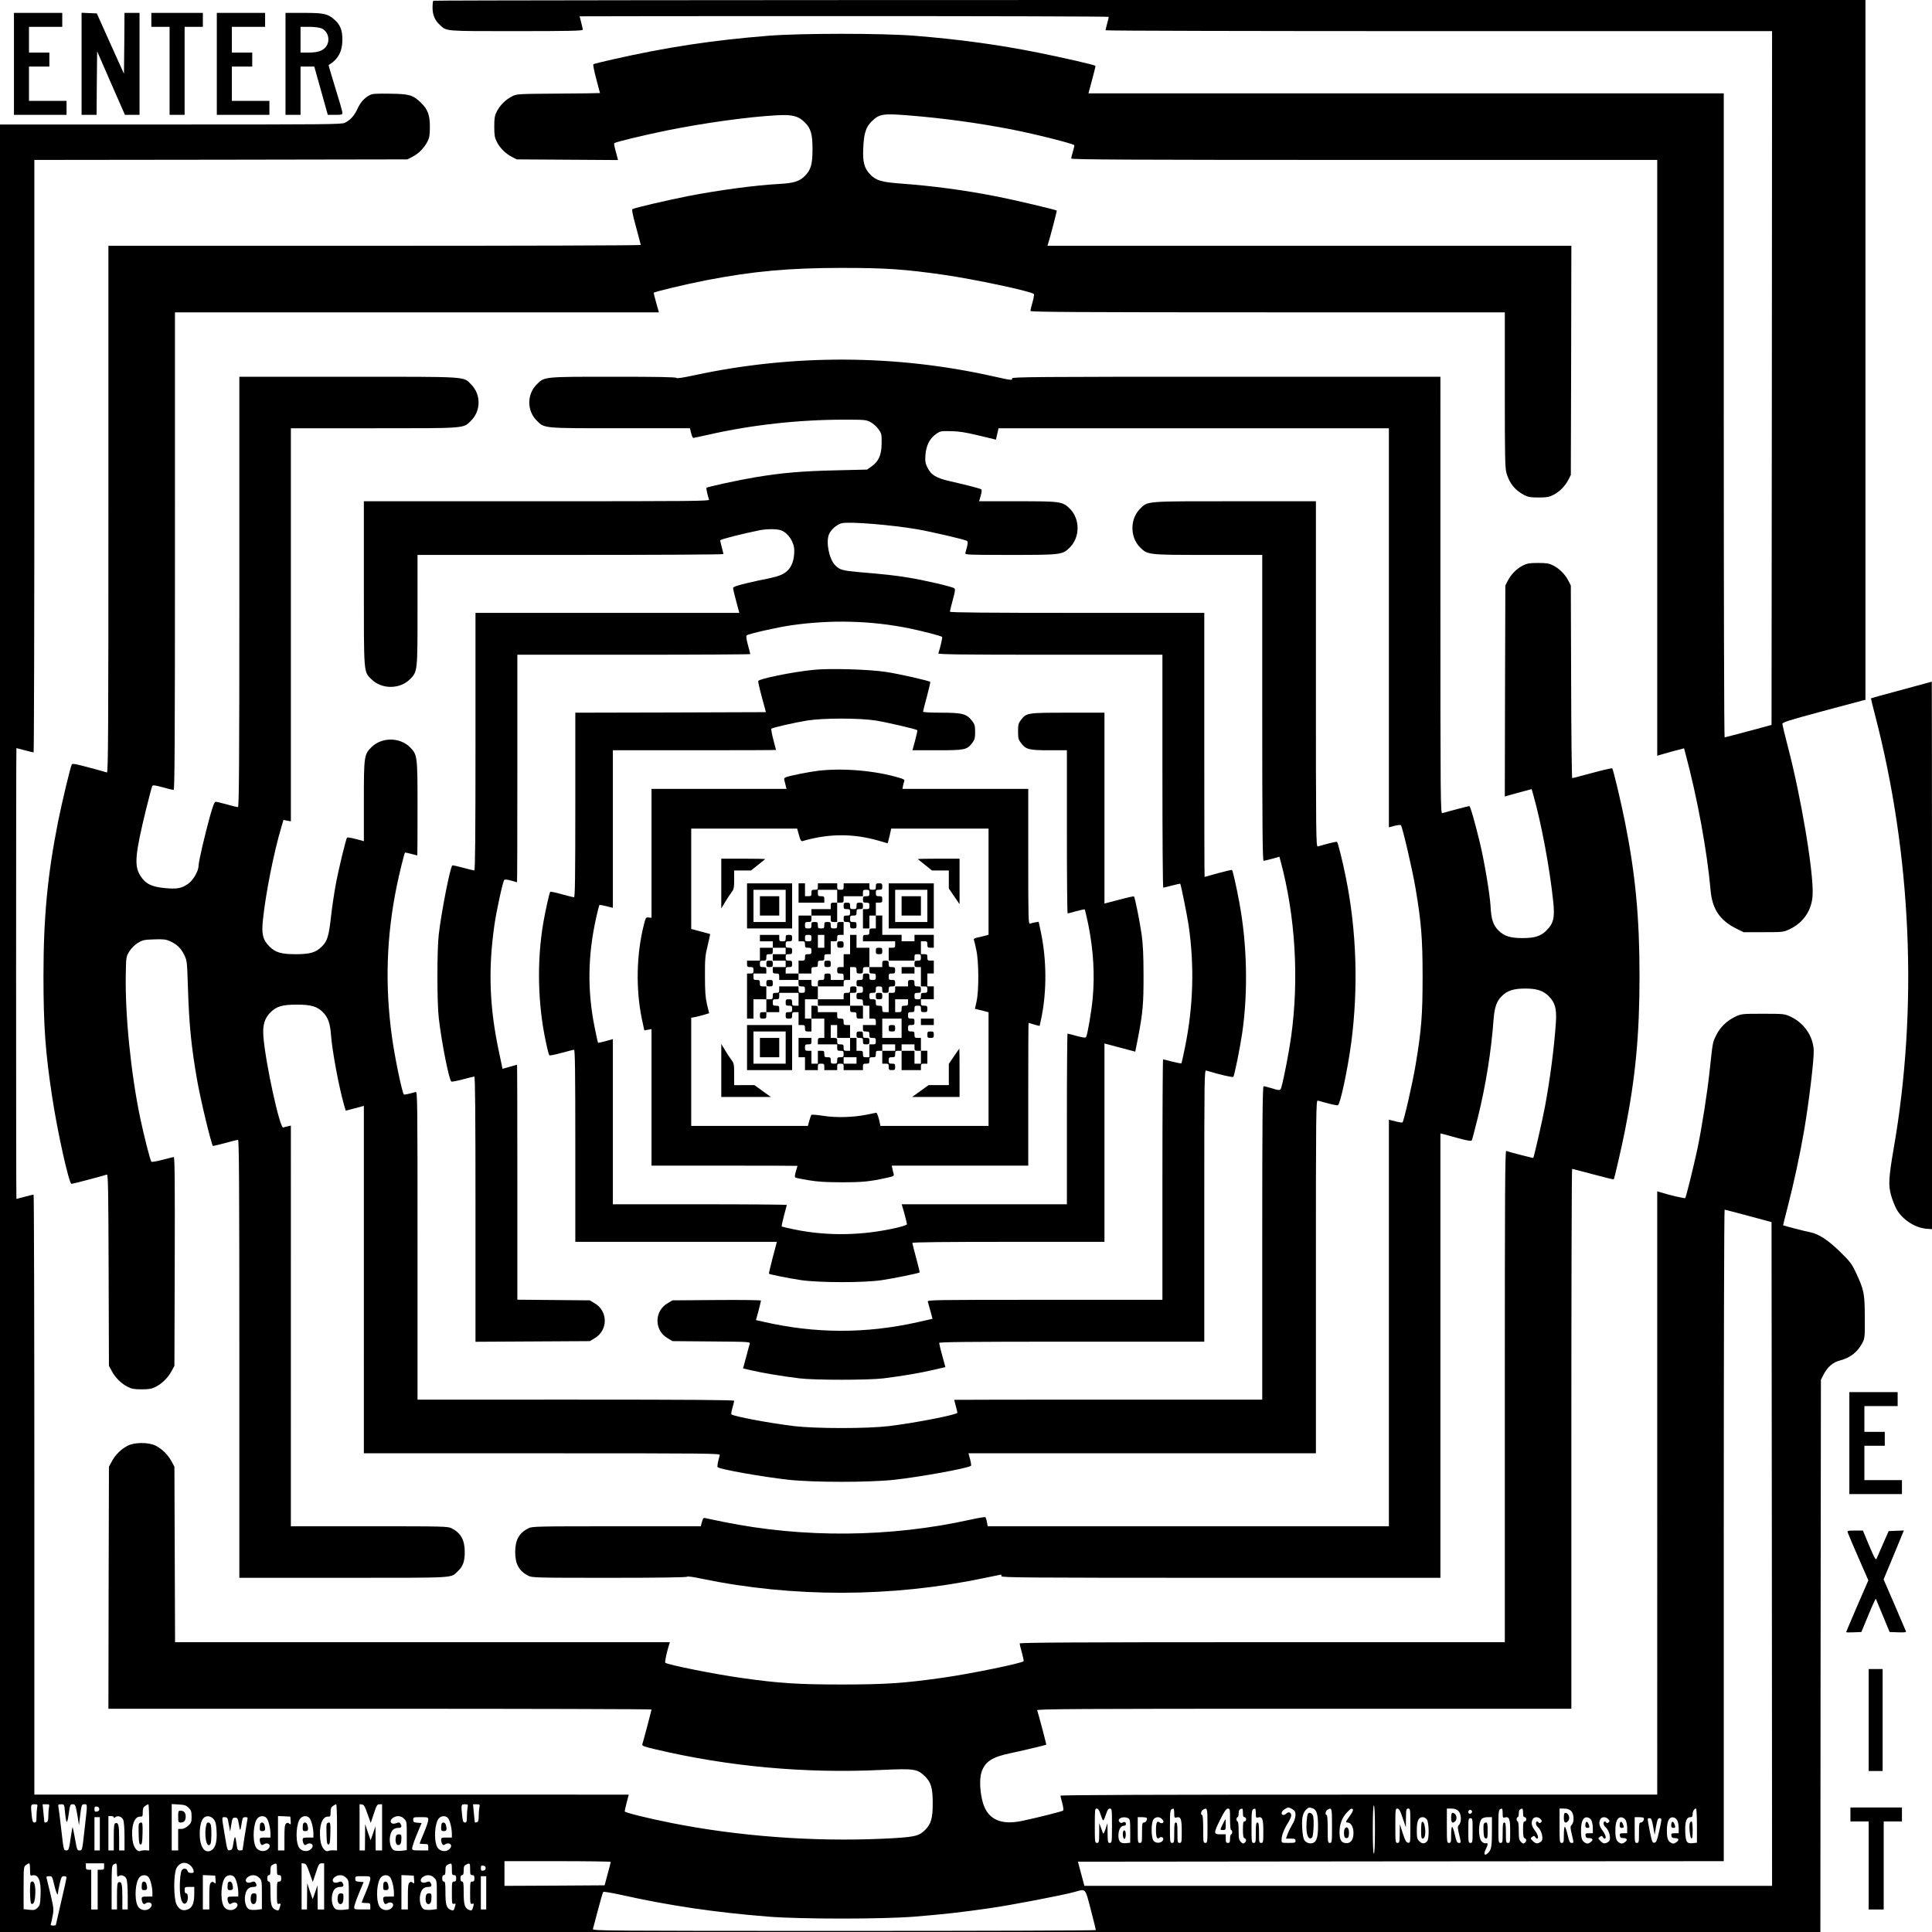
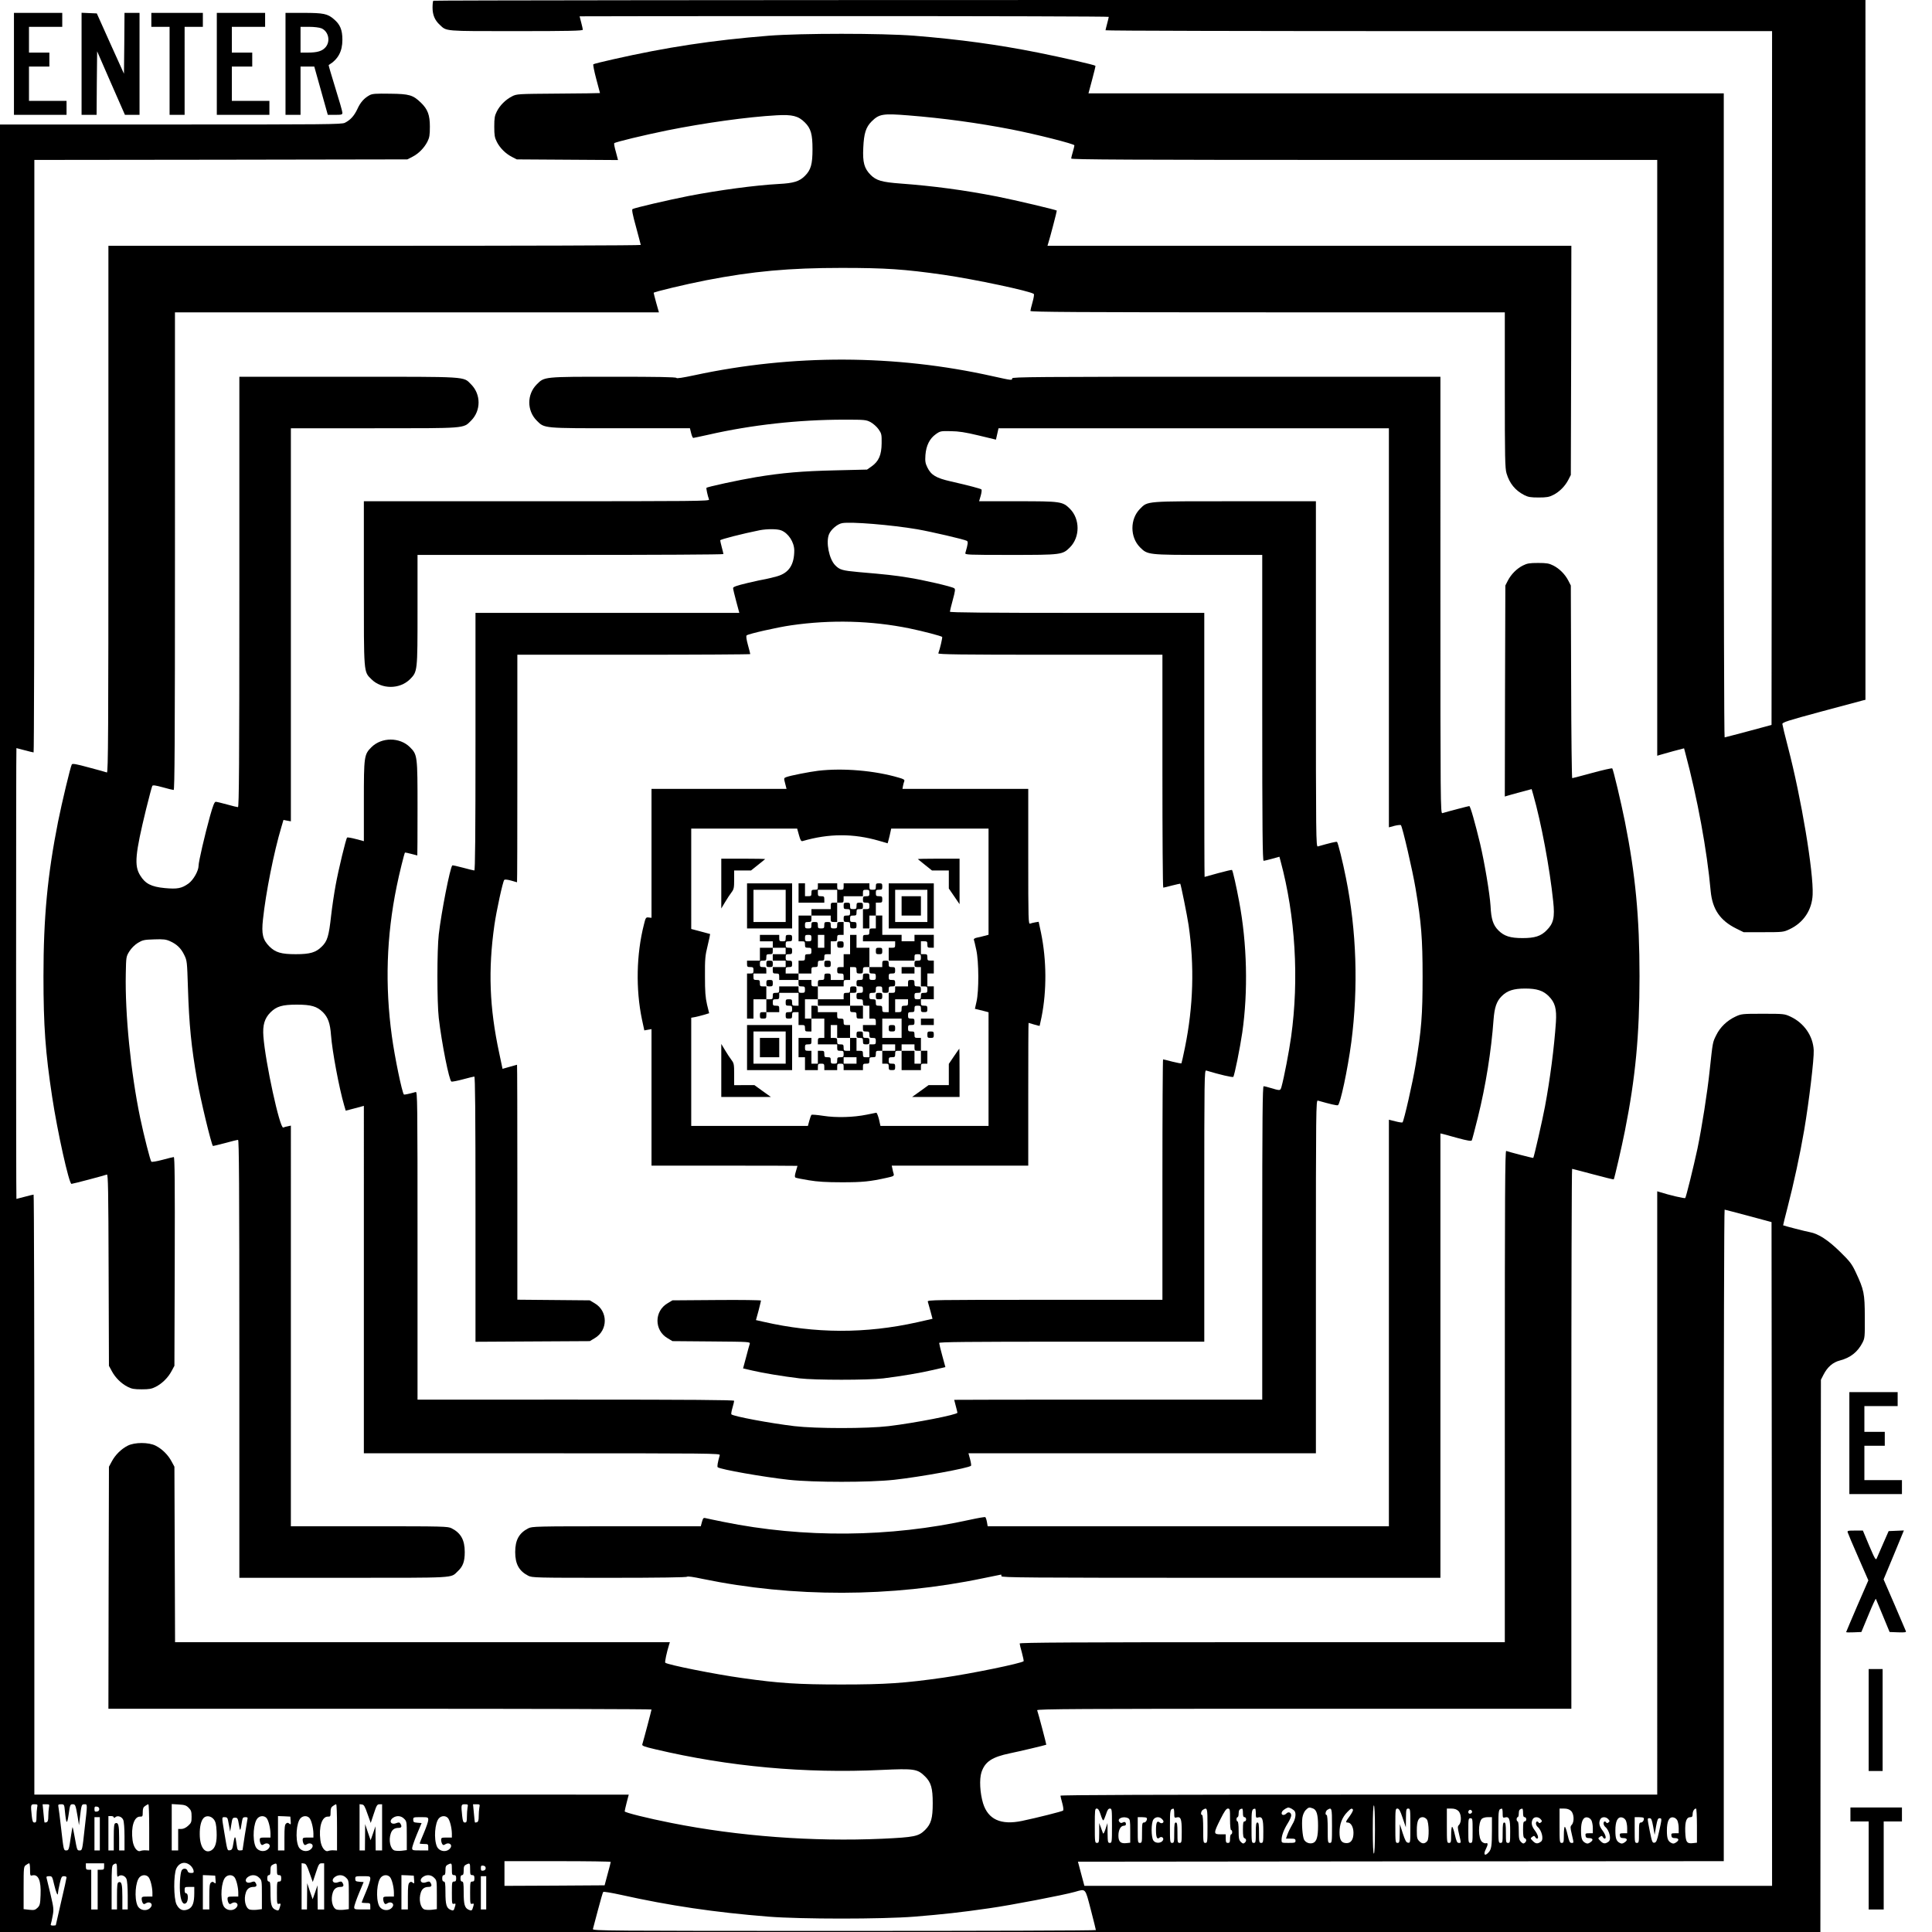
<svg xmlns="http://www.w3.org/2000/svg" version="1.0" width="2400" height="2400" viewBox="0 0 1800 1800">
  <path d="M403.7.7c-.4.3-.7 3.3-.7 6.5 0 6.6 2.1 11.7 6.7 15.9 6.6 6.2 3.4 5.9 71.3 5.9 48.9 0 62-.3 62-1.3 0-.6-.7-3.7-1.5-6.7s-1.5-5.6-1.5-5.8c0-.1 110.9-.2 246.5-.2s246.5.3 246.5.7c0 .5-.7 3.3-1.5 6.3s-1.5 5.8-1.5 6.2c0 .5 139.7.8 310.5.8H1651l-.2 323.2-.3 323.2-21.5 5.8c-11.8 3.1-21.8 5.8-22.2 5.8-.5 0-.8-135-.8-300V87h-591.9l3.4-12.7c1.9-7 3.3-12.9 3.1-13-.9-.9-31.6-7.9-53.6-12.3-37.1-7.4-72.9-12.3-115-15.7-30.3-2.4-105.7-2.4-136 0-52.3 4.2-95.1 10.7-144.5 21.9-9.9 2.2-18.3 4.3-18.7 4.7-.4.3.8 6.5 2.7 13.6 1.9 7.2 3.5 13.1 3.5 13.2 0 .1-17.4.4-38.7.5-38.4.3-38.8.3-43.3 2.6-6 3.1-11.2 8.3-14.1 14-2 4-2.4 6.1-2.4 14.2s.4 10.2 2.4 14.2c2.9 5.7 8.1 10.9 14.1 14l4.5 2.3 47.2.3 47.1.3-2-7.6c-1.2-4.1-1.9-7.8-1.5-8.1 1.1-1.1 27.2-7.4 49.2-11.9 34.9-7 74.9-12.6 102.3-14.1 14.4-.8 20 .6 26.1 6.7 5.6 5.6 7.1 10.9 7.1 24.9 0 14-1.5 19.3-7.1 24.9-5.1 5.1-10.5 6.8-24.4 7.5-21.9 1.2-55.5 5.7-84 11.2-19.2 3.8-50.2 11-52.2 12.2-.8.5.1 5.2 3.3 16.7 2.4 8.8 4.3 16.3 4.4 16.7 0 .5-111.6.8-248 .8H101v245.6c0 206.4-.2 245.5-1.4 245.1-.7-.3-8.2-2.4-16.6-4.6-12-3.3-15.5-3.9-16.1-2.9-1.2 1.9-9.3 35.8-12.8 53.3-9.8 49.4-13.6 88.9-13.6 144 0 46.5 1.8 71.2 8.1 112.5 4.9 32.4 15.7 81 18 81 1.2 0 30.4-7.7 33-8.7 1.1-.4 1.4 15 1.6 88.9l.3 89.3 2.7 5c3.2 6 8.7 11.5 14.8 14.6 3.7 1.9 6.1 2.3 13 2.3s9.3-.4 13-2.3c6.1-3.1 11.6-8.6 14.8-14.6l2.7-5 .3-97.3c.2-72.2 0-97.2-.9-97.2-.6 0-5.4 1.2-10.6 2.6-5.3 1.4-9.9 2.2-10.3 1.7-1-1-6.9-24.2-10.4-40.8-8.8-42.4-14.2-96.8-13.4-134.6.3-15.3.3-15.6 3.3-20.5 1.9-3 4.9-6 7.9-7.9 4.5-2.7 5.8-3 15.2-3.3 8.4-.3 11 0 14.6 1.6 6.4 2.8 10.4 6.6 13.4 12.8 2.7 5.5 2.7 6.2 3.5 30.7 1.1 34.5 3.1 54.8 8.5 85.7 3.1 18 13.2 59.9 14.8 61.7.1.1 5.1-1.1 11.2-2.7 6-1.7 11.5-3 12.2-3 .9 0 1.2 41.5 1.2 204v204h97c106.5 0 99.6.4 106.3-5.9 5-4.6 6.7-9.1 6.7-18.1 0-11.2-3.6-17.7-12.2-22.1-3.6-1.8-6.9-1.9-76.8-1.9h-73V1048.7l-2.7.6c-1.6.3-3.5.8-4.4 1.2-3.2 1.2-16.7-60.8-18.5-84.9-.8-10.5 1-16.8 6.7-22.5 5.6-5.5 10.9-7.1 24.4-7.1 13.5 0 18.8 1.6 24.4 7.1 4.7 4.8 6.7 10.3 7.5 21.4 1.1 14.8 7.5 49 12.2 65.2l1.5 5.1 8.4-2.2 8.5-2.3V1354h166.1c157.7 0 166 .1 165.5 1.7-2 7-2.6 10.7-1.9 11.3 2.4 2 41.9 9 66.3 11.7 23.2 2.5 74.8 2.5 98 0 24.6-2.7 69.5-10.9 71.7-13.1.3-.3-.1-3.1-.9-6.1l-1.5-5.5H1226v-164.6c0-156.2.1-164.5 1.8-164 11.6 3.3 17.6 4.7 18.7 4.3 2.2-.9 9.1-33.2 12.5-58.8 6.6-51 4.9-103.7-5-152.9-3-15.2-7.4-32.7-8.3-33.6-.4-.5-6.8 1-17.9 4.2-1.7.5-1.8-7.6-1.8-160.5V467h-75.3c-84.4 0-81.2-.3-88.6 7.1-9.4 9.5-9.4 26.3 0 35.8 7.2 7.1 7 7.1 63.6 7.1h50.3v142.5c0 113.5.3 142.5 1.3 142.5.6 0 4.2-.9 7.9-1.9l6.8-1.9 1.1 4.1c13.8 51.2 17.3 109.9 9.8 163.7-1.9 13.7-6.6 38-8.9 46.3-1.2 4.1-.9 4.1-11 1.1-2.5-.8-5.1-1.4-5.7-1.4-1 0-1.3 29.9-1.3 146v146h-143.5c-78.9 0-143.5.1-143.5.2 0 .2.7 2.8 1.5 5.8s1.5 5.8 1.5 6.2c0 1.8-39.1 9.5-64 12.5-20.3 2.4-67.7 2.4-88 0-22.5-2.7-56.8-9.1-58.6-11-.3-.3.1-3 1-6s1.6-6 1.6-6.6c0-.8-41.2-1.1-147.5-1.1H389v-143.6c0-136.2-.1-143.5-1.7-143-6.1 1.7-10.6 2.7-11 2.3-1.7-1.7-8.6-35-11.2-54.2-6.5-47.3-5.1-93 4.5-139.8 2.2-11.1 7.1-30.7 7.7-31.4.2-.1 2.7.4 5.7 1.2 3 .8 5.6 1.5 5.8 1.5.1 0 .2-19.7.2-43.8 0-49.4-.1-50-7.1-57.1-9.5-9.4-26.3-9.4-35.8 0-6.9 6.9-7.1 8.4-7.1 50.4v37.2l-7.5-2c-4.1-1.1-7.8-1.7-8.1-1.4-1.1 1.1-8.1 30-10.7 44.4-1.4 7.6-3.3 20.3-4.2 28.3-2.1 19.1-3.5 23.8-8.6 28.8-5.6 5.6-10.9 7.2-24.4 7.2-13.5 0-18.8-1.6-24.4-7.1-6.3-6.3-7.6-11.7-6.1-25.3 2.6-24.7 10.2-62.9 17.1-85.9l2-6.8 3.5.7 3.4.6V399h77.3c86.6 0 83.2.3 90.6-7.1 9.3-9.3 9.3-24.5 0-33.8-7.5-7.5-1.3-7.1-114.6-7.1H223v200.5c0 160.3-.3 200.5-1.3 200.5-.6 0-5.3-1.1-10.2-2.5-5-1.4-9.7-2.5-10.5-2.5-1.2 0-2.6 3.6-5.3 13.2-4.9 17.7-10.7 42.6-10.7 46.4 0 4.7-4.8 13.2-9.3 16.5-6.4 4.6-10.4 5.4-22.2 4.3-12.6-1.2-18.2-4.1-22.9-11.8-5.7-9.1-4.7-19.8 5.5-61.7 2.8-11.3 5.4-21.1 5.8-21.7.5-.9 3.1-.5 9.7 1.3 4.9 1.4 9.5 2.5 10.2 2.5.9 0 1.2-45.2 1.2-222.5V291h450.9l-2.5-8.8c-1.3-4.8-2.4-9-2.4-9.4 0-.8 29.5-7.9 49-11.7 43.4-8.4 77.3-11.5 126-11.5 41.3 0 58.6 1.2 95.1 6.4 28.9 4.2 81.3 15.3 84.1 17.9.4.4-.1 3.8-1.2 7.6-1.1 3.9-2 7.6-2 8.2 0 1 44.6 1.3 221 1.3h221v72.3c0 63.1.2 73 1.6 77.7 2.8 9.4 8 15.8 16.4 20.2 3.7 1.9 6 2.3 13.5 2.3s9.8-.4 13.7-2.4c5.7-2.9 10.9-8.1 14-14.1l2.3-4.5.3-106.8.2-106.7H975.9l.7-2.3c1.7-5.2 8.2-30.2 8-30.5-.9-.8-38.5-9.7-55.6-13.1-30.8-6-59-9.8-90-12.1-17.4-1.3-22.6-2.8-27.9-8.1-5.9-6-7.5-11.6-6.8-25.3.6-13.3 2.4-19.1 7.8-24.5 7-6.9 10.4-7.5 34.1-5.6 32.7 2.6 64.8 7 96.3 13.1 23 4.5 58.5 13.5 58.5 14.8 0 .7-.7 3.5-1.5 6.2s-1.5 5.5-1.5 6.1c0 1 55.3 1.3 273 1.3h273v555.1l2.3-.7c1.2-.4 6.8-1.9 12.4-3.5l10.3-2.7 1.1 4.1c11.3 42.1 20.3 91 23.7 128.9 1.6 17 8.8 27.5 24 35l6.7 3.3h18.5c17.9 0 18.7-.1 24.2-2.7 13.1-6.1 21-18 21.6-32.3.9-21.1-10.6-90.1-23-137.5-2.8-10.7-5.1-20.3-5.2-21.4-.1-1.6 4.5-3.1 36.4-11.7 20.1-5.4 37.5-10.1 38.8-10.4l2.2-.5V0h-666.8C704.4 0 404 .3 403.7.7zM13 59.5V107h49V94H27V62h19V49H27V25h31V12H13v47.5zM76 59.5V107h14l.2-29.6.3-29.6 12.9 29.6 13 29.6H130V12h-14l-.2 28.3-.3 28.4-12.7-28.1-12.6-28.1-7.1-.3-7.1-.3v47.6zM141 18.5V25h17v82h14V25h17V12h-48v6.5zM202 59.5V107h49V94h-35V62h19V49h-19V25h31V12h-45v47.5z" />
  <path d="M266 59.5V107h14V62h12.8l6.3 22.5 6.3 22.5h6.8c6.2 0 6.8-.2 6.8-2 0-1.2-3-11.6-6.6-23.1-3.6-11.6-6.4-21.2-6.2-21.3C315 55.3 319 47.9 319 37.1c0-9.3-2.1-14.3-7.9-19.2-5.9-5.1-9.6-5.9-28.5-5.9H266v47.5zm33.5-33.1c6.5 2.8 8.6 11.9 3.9 17.5-3.1 3.7-7.7 5.1-16.6 5.1H280V25h8c4.7 0 9.5.6 11.5 1.4z" />
  <path d="M344.5 88.6c-5.2 2.8-8.7 6.7-11.5 12.9-3 6.4-6.5 10.3-11.7 12.9-2.9 1.5-17.9 1.6-162.3 1.6H0v1684h1696l.2-257.3.3-257.2 2.4-4.7c3.7-7.2 8.7-11.6 15.4-13.3 9.6-2.5 16.4-7.8 20.9-16.5 2.2-4.3 2.3-5.4 2.2-24.1-.1-22-.7-25.1-8.6-41.9-3.5-7.4-5.3-9.8-14.4-18.7-11.3-11.1-20.2-16.8-28.1-18.3-3.7-.6-24-5.9-25-6.4-.1-.1 1.8-7.7 4.2-17 5.6-21.5 11.6-49.3 15.4-71.6 4.5-26.4 9.3-66.5 8.9-74.5-.6-13.3-9-25.4-21.6-31.3-5.6-2.6-6.1-2.7-25.7-2.7s-20.1.1-25.7 2.7c-7.7 3.6-14.2 9.8-17.8 17.2-3.4 6.9-3.2 5.8-6.1 32.6-2.2 21.1-7.3 53.2-11.4 73.1-3.6 16.8-10.6 45.2-11.4 46.1-.5.6-14.8-2.7-23.8-5.6l-2.3-.7V1672h-278c-187.4 0-278 .3-278 1 0 .6.8 3.7 1.7 7 1 3.7 1.3 6.4.7 6.9-.9.8-23.9 6.6-38.2 9.6-19.7 4.1-31.6-1.3-36.3-16.4-2.9-9.6-3.6-22.4-1.5-28.9 3.3-9.9 9.8-14.2 26.6-17.7 8.4-1.7 33.3-7.6 33.8-8 .2-.2-7.5-29.5-8.5-32.1-.4-1.2 39.3-1.4 248.6-1.4H1464v-251.5c0-138.3.3-251.5.7-251.5.3 0 9.1 2.3 19.6 5.1 10.4 2.8 19 4.9 19.2 4.7.6-.7 7.6-31 10.4-45.3 9.8-49.2 13.6-88.9 13.6-144 0-55.1-3.8-94.7-13.6-144-3.6-18-10.9-48.8-11.8-49.6-.3-.4-8.7 1.5-18.6 4.2-9.9 2.7-18.3 4.9-18.7 4.9-.4 0-.9-40.4-1-89.8l-.3-89.7-2.3-4.5c-3.1-6-8.3-11.2-14-14.1-4-2-6.1-2.4-14.2-2.4s-10.2.4-14.2 2.4c-5.7 2.9-10.9 8.1-14 14.1l-2.3 4.5-.3 98.3-.2 98.3 2-.6c1.1-.4 6.8-1.9 12.5-3.5l10.5-2.8 1.5 5.2c7.4 25.9 15.4 68.5 18.6 99.5 1.6 14.9.3 20.5-6.2 26.9-5.3 5.4-11 7.2-22.4 7.2-11.3 0-17.1-1.8-22.4-7.1-5-5-6.8-10.5-7.4-22.9-.7-11.2-5.5-40-9.7-57.9-4.7-19.5-9.1-35.1-10.1-35.1-.7 0-20.2 5.1-25.1 6.6-1.7.5-1.8-9.6-1.8-203V351h-199.5c-176.7 0-199.5.2-199.5 1.5 0 2-.1 2-18.2-2-90.7-20.3-186.2-20.6-277.8-.9-10.8 2.3-16.6 3.2-16.8 2.5-.3-.8-17.8-1.1-58.6-1.1-65.4 0-64.3-.1-71.5 7.1-9.3 9.3-9.3 24.5 0 33.8 7.3 7.3 5.4 7.1 78 7.1h64.7l1.1 4.5c.6 2.5 1.5 4.5 2 4.5s6.9-1.4 14.2-3c39.9-9.1 83.7-14 126.5-14 19.1 0 20.3.1 24.5 2.3 2.4 1.3 5.8 4.3 7.4 6.6 2.8 4 3 4.9 2.9 13.1-.1 10.9-2.7 16.8-9.3 21.5l-4.3 3-29.1.7c-31.3.7-50 2.3-74.7 6.4-15 2.5-44.8 8.9-45.8 9.9-.4.4 1.1 7.5 2.4 10.9.6 1.5-12 1.6-160.5 1.6H339v76.3c0 85.5-.3 82.2 7.1 89.6 9.5 9.4 26.3 9.4 35.8 0 7.1-7.2 7.1-6.9 7.1-64.6V517h142.5c78.4 0 142.5-.3 142.5-.8 0-.4-.7-3.2-1.5-6.2s-1.5-6-1.5-6.6c0-.9 20.9-6.2 36.8-9.4 6.8-1.3 16.3-1.3 19.9.1 6.7 2.5 12.2 10.9 12.3 18.6 0 13.4-4.9 21-15.9 24.2-3.6 1-8.4 2.2-10.6 2.6-2.2.3-10 2-17.2 3.7-10.1 2.4-13.3 3.6-13.3 4.7 0 .9 1.3 6.4 2.9 12.3l2.9 10.8H443v120c0 87.6-.3 120-1.1 120-.6 0-5.4-1.2-10.6-2.6-5.2-1.4-9.7-2.4-9.9-2.1-2.1 2.1-10.2 43.5-12.6 64.2-1.7 14.4-1.7 63.6 0 78 2.7 23.4 9.7 58.4 11.8 59.2.7.2 5.5-.7 10.7-2.1 5.2-1.4 10-2.6 10.6-2.6.8 0 1.1 33.4 1.1 123.5v123.6l53.3-.3 53.2-.3 4.5-2.7c12.6-7.3 12.6-25.3 0-32.6l-4.5-2.7-33.7-.3-33.8-.3v-109.4c0-60.2-.1-109.5-.3-109.5-.1 0-3.2.9-6.8 1.9l-6.7 1.9-3.1-14.7c-9.1-42.3-10.4-77.4-4.5-119.1 1.9-13.4 7.9-40.9 9.2-42.2.6-.6 3.1-.3 6.3.6 2.9.9 5.4 1.6 5.6 1.6.2 0 .3-47.7.3-106V610h108.5c59.7 0 108.5-.3 108.5-.6 0-.4-1-4.2-2.2-8.6-1.4-5.1-1.8-8.2-1.2-8.8 1.4-1.4 28.7-7.6 41.4-9.4 37.2-5.4 74.9-4.4 110.5 2.9 12.6 2.6 29.3 7 30.3 7.9.4.5-2 11.1-3.6 15.3-.3 1 20.9 1.3 104.2 1.3H1083v108.5c0 59.7.3 108.5.8 108.5.4 0 4.1-.9 8.2-2 4.1-1 7.5-1.8 7.6-1.7.6.7 6.5 29.9 7.8 38.7 5.5 38 4.4 75.6-3.4 113.9-1.6 7.9-3.1 14.6-3.3 14.8-.3.2-4.1-.5-8.5-1.6-4.4-1.2-8.3-2.1-8.6-2.1-.3 0-.6 50.4-.6 112v112H973.4c-103.9 0-109.5.1-109 1.7.3 1 1.4 5 2.5 8.9l1.9 7.1-14.1 3.2c-48.4 10.8-95.3 10.6-143.3-.4l-7.1-1.6 2.4-8.7c1.2-4.8 2.3-9.1 2.3-9.5 0-.4-18.6-.7-41.2-.5l-41.3.3-4.5 2.7c-12.6 7.3-12.6 25.3 0 32.6l4.5 2.7 36.3.3c35.7.3 36.3.3 35.7 2.3-.4 1.1-1.9 6.6-3.4 12.4l-2.8 10.4 8.6 2c9.7 2.3 28.4 5.4 44.1 7.3 13.9 1.7 64.1 1.7 78 0 16.9-2.1 34.7-5.1 46.6-7.9l11.2-2.6-2.9-10.6c-1.6-5.8-2.9-11.2-2.9-11.9 0-.9 25.4-1.2 123.5-1.2H1122v-126.6c0-120 .1-126.5 1.8-126 12.5 3.8 24.6 6.6 25.2 5.9 1.1-1 6.4-27.5 8.4-41.3 5.5-38.3 4.5-82.8-2.9-122-2.6-14-5.9-28.8-6.7-29.5-.2-.2-6 1.1-12.9 3-6.8 1.9-12.5 3.5-12.6 3.5-.2 0-.3-55.4-.3-123V571h-118.5c-83.2 0-118.5-.3-118.5-1.1 0-.6 1.2-5.5 2.7-11 2.3-8.5 2.5-10.2 1.2-10.9-2.4-1.6-29.7-7.9-42.9-9.9-12.2-2-20.2-2.9-46-5.1-15.3-1.4-17.7-2.1-21.9-6.4-5.7-5.8-8.8-21.6-5.7-28.9 1.8-4.4 7.8-9.5 12.2-10.3 8-1.5 45.8 1.6 69.9 5.7 13.2 2.3 44.2 9.5 46.3 10.8 1.3.8 1.1 2.7-1.4 11.3-.5 1.7 2 1.8 41.9 1.8 47.7 0 48.6-.1 55.6-7.1 9.4-9.5 9.4-26.3 0-35.8-6.9-6.9-8.6-7.1-49-7.1h-35.7l1.5-5.1c.8-2.8 1.1-5.4.7-5.9-1-.8-11.5-3.6-28.6-7.5-13.7-3.1-18.3-5.9-21.8-13-1.9-3.9-2.2-5.8-1.8-11.6.7-8.8 3.9-15.3 9.7-19.4 4.1-2.9 4.7-3 13.9-2.8 7.5.1 13.4 1 25.9 4l16.2 3.9 1.2-5.3 1.2-5.3H1294v371.8l5.2-1.4c2.9-.7 5.6-1 6-.6 1.4 1.5 10.9 42.3 13.7 59.2 5.3 31.6 6.5 46.4 6.5 82 0 35.7-1.1 49.6-6.4 81.5-2.8 17-11 52.8-12.3 54.2-.4.3-3.3-.1-6.7-1l-6-1.5V1422H920.2l-.7-4c-.4-2.2-1.1-4.2-1.5-4.5-.5-.3-6.9.8-14.2 2.4-74.4 16.5-155.3 17.2-229.8 2-8-1.6-15.5-3.2-16.7-3.5-1.9-.5-2.3 0-3.3 3.5l-1.1 4.1h-78.5c-75.3 0-78.6.1-82.2 1.9-8.6 4.4-12.2 10.9-12.2 22.1 0 11.2 3.6 17.7 12.2 22.1 3.6 1.8 6.8 1.9 75.7 1.9 46 0 72.1-.4 72.3-1 .2-.6 6 .2 14.3 2 84.2 17.4 175.9 17.3 261.5-.6 9-1.9 16.6-3.4 16.7-3.4.2 0 .3.7.3 1.5 0 1.3 23.4 1.5 204.5 1.5H1342v-414l2.3.5c1.2.4 7.6 2.1 14.2 3.9 8.5 2.3 12.2 2.9 12.7 2.1.4-.6 2.9-10.3 5.7-21.5 7.3-29.4 12.5-61.9 14.6-91 .9-11.5 2.8-17.1 7.6-21.9 5.2-5.2 11.1-7.1 21.9-7.1 10.8 0 16.7 1.9 21.9 7.1 5.9 5.9 7.5 11.7 6.7 24.3-1.6 23.4-5.4 53-10.2 78.6-2.2 11.9-10.2 47-10.9 47.8-.2.3-22.5-5.5-25.2-6.5-1.1-.4-1.3 41.7-1.3 228.6V1530h-226c-173.7 0-226 .3-226 1.2 0 .6.9 4.5 2.1 8.6 1.1 4 1.8 7.6 1.6 7.9-2.1 2-48.2 11.5-74.6 15.3-36.5 5.2-53.8 6.4-95.1 6.4-40.3 0-57.9-1.1-92.5-6-25.3-3.5-69.7-12.4-71.7-14.3-.6-.5 1.4-9.9 3.6-16.9l.7-2.2h-461l-.3-81.7-.3-81.8-2.7-5c-3.2-6-8.7-11.5-14.8-14.6-6.5-3.3-19.5-3.3-26 0-6.1 3.1-11.6 8.6-14.8 14.6l-2.7 5-.3 112.8-.2 112.7h253c139.1 0 253 .3 253 .7 0 .7-7.3 28.3-8.6 32.5-.4 1.3 1.6 2.1 12.3 4.6 68.1 16.1 139.4 22.6 210.5 19.2 30.7-1.4 33.5-1 40.7 6.1 5.6 5.6 7.1 10.9 7.1 24.9 0 14-1.5 19.3-7.1 24.9-6.1 6-9.8 6.8-39.9 8.2-64.4 2.9-134.2-2.3-196.5-14.7-21.8-4.3-43.5-9.7-43.5-10.8 0-.6.9-4.4 1.9-8.4l1.9-7.2H32v-279.5c0-153.7-.3-279.5-.7-279.5-.5 0-4.2.9-8.3 2-4.1 1.1-7.6 2-7.7 2-.2 0-.3-94.5-.3-210s.1-210 .3-210c.1 0 3.6.9 7.7 2s7.8 2 8.3 2c.4 0 .7-124.2.7-276V149l173.8-.2 173.7-.3 4.7-2.4c5.7-2.9 10.9-8.1 14-14.1 1.9-3.8 2.3-6 2.3-14 0-10.9-2-16.2-8.4-22.4-7.4-7.1-10.7-8.1-28.6-8.3-13.2-.2-16.5 0-19 1.3zM1629 1132.8l21.5 5.8.3 309.2.2 309.2h-640.7l-3-11.2-3-11.3 300.9-.3 300.8-.2v-303.5c0-166.9.3-303.5.8-303.5.4 0 10.4 2.7 22.2 5.8zM34.6 1684.1c-.3 1.7-.6 5.6-.6 8.5 0 4.6-.3 5.4-1.9 5.4-1.5 0-1.9-1.1-2.5-6.1-1.1-10.6-1-10.9 2.5-10.9 3 0 3.1.2 2.5 3.1zm11 0c-.3 1.7-.6 5.4-.6 8.1 0 3.5-.4 5-1.5 5.5-.9.3-1.8.4-2 .2-.2-.2-.6-4.1-1-8.7l-.8-8.2H43c3.1 0 3.2.1 2.6 3.1zm14.9 3.6c1.2 12.1 2 12.7 3.5 2.5 1.2-8.6 1.4-9.2 3.6-9.2 2.6 0 2.8.3 4.8 12l1.2 7.5.7-6c1.6-13.3 1.7-13.5 4.3-13.5 3 0 3-1.1.2 23.2-2.1 19.3-2.2 19.8-4.5 19.8-2.5 0-2.4.3-4.8-12.9-.8-4.7-1.7-8.6-1.9-8.8-.1-.2-.8 3.6-1.5 8.4-1.9 12.9-2 13.3-4.6 13.3-2.1 0-2.3-.6-4.4-19.3-1.2-10.5-2.4-20.2-2.7-21.5-.4-1.9 0-2.2 2.5-2.2 2.9 0 3 .1 3.6 6.7zm78.5 14.8v21.6l-3.2-.2c-1.8-.1-4.1.2-5 .6-3 1.2-6.5-3.5-7.3-10-1.6-12.4 1.4-22 6.9-22 2.4.1 2.6-.2 2.6-4.2 0-3.2.5-4.6 2.2-5.7 1.2-.9 2.6-1.6 3-1.6.5 0 .8 9.7.8 21.5zm36.8-18.2c2.3 2.3 2.7 3.6 2.7 8.3 0 5-.3 5.8-3.3 8.5-2 1.8-4.3 2.9-6.2 2.9h-3v20h-6v-43.2l6.5.4c5.5.3 7 .8 9.3 3.1zm138.2 18.2v21.6l-3.2-.2c-1.8-.1-4.1.2-5 .6-3 1.2-6.5-3.5-7.3-10-1.6-12.4 1.4-22 6.9-22 2.4.1 2.6-.2 2.6-4.2 0-3.2.5-4.6 2.2-5.7 1.2-.9 2.6-1.6 3-1.6.5 0 .8 9.7.8 21.5zm28.4-12.5l3 8.4 2.9-8.7c2.5-7.7 3.1-8.7 5.3-8.7h2.4v43h-6l-.1-11.3-.1-11.2-2.2 6.5-2.3 6.5-2.6-7.5-2.5-7.5-.1 12.2-.1 12.3h-5v-43.1l2.3.3c1.8.2 2.7 1.8 5.1 8.8zm93.2-5.9c-.3 1.7-.6 5.6-.6 8.5 0 4.6-.3 5.4-1.9 5.4-1.5 0-1.9-1.1-2.5-6.1-1.1-10.6-1-10.9 2.5-10.9 3 0 3.1.2 2.5 3.1zm11 0c-.3 1.7-.6 5.4-.6 8.1 0 3.5-.4 5-1.5 5.5-.9.3-1.8.4-2 .2-.2-.2-.6-4.1-1-8.7l-.8-8.2h3.3c3.1 0 3.2.1 2.6 3.1zm834.4 20.4c0 14.3-.4 22.5-1 22.5s-1-8.2-1-22.5.4-22.5 1-22.5 1 8.2 1 22.5zm-1188.5-19c0 1.3-.8 2.1-2.2 2.3-1.9.3-2.3-.1-2.3-2.3 0-2.2.4-2.6 2.3-2.3 1.4.2 2.2 1 2.2 2.3zm1110.8-.4c1.2.7 2.5 1.7 2.9 2.3 1.6 2.4.7 7.8-2.2 12.4-1.6 2.7-3.6 6.8-4.4 9l-1.5 4.2h4.4c3.8 0 4.5.3 4.5 2 0 1.8-.7 2-6.5 2-6.5 0-6.5 0-6.5-2.9 0-4 2.2-9.7 5.9-15.6 1.7-2.7 3.1-5.9 3.1-7.1 0-2.7-2.5-3.8-4.4-1.9-2.9 2.9-6 1.1-3.8-2.1.8-1.2 4.3-3.3 5.5-3.4.5 0 1.8.5 3 1.1zm20-.2c3.4 1.3 4.7 5.8 4.7 16.1 0 10.2-1.3 14.8-4.6 16-3 1.2-6.9-.2-8.4-3-1.5-2.9-2.4-14.7-1.6-20.5.5-3 1.7-5.6 3.1-7.1 2.7-2.7 3.3-2.8 6.8-1.5zm-197.9 5.6c.9 3 2 5.5 2.5 5.5.4 0 1.5-2.5 2.5-5.5 1.3-4.2 2.2-5.5 3.7-5.5 1.8 0 1.9.8 1.9 16 0 15.3-.1 16-2 16-1.8 0-2-.7-2.1-9.3l-.1-9.2-1.8 5.5c-1.1 3.4-2 4.9-2.4 4-.3-.8-1.2-3.3-2-5.5l-1.5-4v9.2c-.1 8.6-.2 9.3-2.1 9.3-1.9 0-2-.7-2-16 0-14.8.1-16 1.8-16 1.3 0 2.3 1.5 3.6 5.5zm68.6-1.1c0 3.9.2 4.4 2 3.9 4.1-1.1 5 1.2 5 12.8 0 10.2-.1 10.9-2 10.9s-2-.7-2-9.5c0-7.8-.3-9.5-1.5-9.5s-1.5 1.7-1.5 9.5c0 8.8-.1 9.5-2 9.5s-2-.7-2-15.4c0-15.2.2-16.2 3.3-16.5.4-.1.7 1.9.7 4.3zm31 11.6c0 15.3-.1 16-2 16s-2-.7-2-13c0-8-.4-13-1-13-1.7 0-1.1-3.8.8-4.9 4-2.4 4.2-1.8 4.2 14.9zm21-6c0 6 .4 10 1 10s1 .9 1 2-.4 2-1 2c-.5 0-1 1.8-1 4 0 3.3-.3 4-2 4s-2-.7-2-4v-4h-5c-6.5 0-6.5-1 0-14 3.8-7.6 5.5-10 7-10 1.9 0 2 .7 2 10zm12-6c0 2.9.4 4 1.5 4 .8 0 1.5.9 1.5 2s-.7 2-1.5 2c-1.2 0-1.5 1.5-1.5 7.5 0 5.8.4 7.7 1.5 8.1 1.9.8 1.9 2.8.1 4.3-1.2 1-1.9.8-3.5-.8-1.8-1.8-2.1-3.3-2.1-10.6 0-5-.4-8.5-1-8.5-.5 0-1-.9-1-2s.5-2 1-2c.6 0 1-1.5 1-3.4 0-3.1.9-4.3 3.3-4.5.4-.1.7 1.7.7 3.9zm12 .4c0 3.9.2 4.4 2 3.9 4.1-1.1 5 1.2 5 12.8 0 10.2-.1 10.9-2 10.9s-2-.7-2-9.5c0-7.8-.3-9.5-1.5-9.5s-1.5 1.7-1.5 9.5c0 8.8-.1 9.5-2 9.5s-2-.7-2-15.4c0-15.2.2-16.2 3.3-16.5.4-.1.7 1.9.7 4.3zm71 11.6c0 15.3-.1 16-2 16s-2-.7-2-13c0-8-.4-13-1-13-1.7 0-1.1-3.8.8-4.9 4-2.4 4.2-1.8 4.2 14.9zm19.5-15c.4.6-1 3.2-2.9 5.9-4 5.4-4.2 6.1-2.1 6.1 3.1 0 5.5 4.2 5.5 9.6 0 6.2-2.3 9.6-6.3 9.6-4.9 0-6.7-2.7-6.7-10.1 0-7.6 2.4-13.9 7.3-18.9 3.3-3.4 4.2-3.8 5.2-2.2zm46.3 7.7l3 8.8.1-8.8c.1-8 .3-8.7 2.1-8.7 1.9 0 2 .7 2 16.1 0 15.9 0 16-2.2 15.7-1.7-.2-2.6-1.9-4.9-8.8l-2.7-8.5-.1 8.7c-.1 8.1-.3 8.8-2.1 8.8-1.9 0-2-.7-2-16 0-15.1.1-16 1.9-16 1.5 0 2.6 1.8 4.9 8.7zm51.9-6.5c2.8 2.6 3.2 10.1.7 12.9-1.5 1.6-1.5 2.4 0 8.8 2 8.6 2 8.1-.3 8.1-1.5 0-2.2-1.4-3.6-7.5-.9-4.1-2.1-7.5-2.6-7.5s-.9 3.4-.9 7.5c0 6.8-.2 7.5-2 7.5-1.9 0-2-.7-2-16v-16h4.2c2.9 0 4.9.7 6.5 2.2zm41.3 2.2c0 3.9.2 4.4 2 3.9 4.1-1.1 5 1.2 5 12.8 0 10.2-.1 10.9-2 10.9s-2-.7-2-9.5c0-7.8-.3-9.5-1.5-9.5s-1.5 1.7-1.5 9.5c0 8.8-.1 9.5-2 9.5s-2-.7-2-15.4c0-15.2.2-16.2 3.3-16.5.4-.1.7 1.9.7 4.3zm19-.4c0 2.9.4 4 1.5 4 .8 0 1.5.9 1.5 2s-.7 2-1.5 2c-1.2 0-1.5 1.5-1.5 7.5 0 5.8.4 7.7 1.5 8.1 1.9.8 1.9 2.8.1 4.3-1.2 1-1.9.8-3.5-.8-1.8-1.8-2.1-3.3-2.1-10.6 0-5-.4-8.5-1-8.5-.5 0-1-.9-1-2s.5-2 1-2c.6 0 1-1.5 1-3.4 0-3.1.9-4.3 3.3-4.5.4-.1.7 1.7.7 3.9zm44.7-1.8c2.8 2.6 3.2 10.1.7 12.9-1.5 1.6-1.5 2.4 0 8.8 2 8.6 2 8.1-.3 8.1-1.5 0-2.2-1.4-3.6-7.5-.9-4.1-2.1-7.5-2.6-7.5s-.9 3.4-.9 7.5c0 6.8-.2 7.5-2 7.5-1.9 0-2-.7-2-16v-16h4.2c2.9 0 4.9.7 6.5 2.2zm117.3 13.7v15.9l-3.6.4c-5.8.7-6.9-.8-7.3-10.6-.3-9.5 1.1-13.6 4.9-13.6 1.5 0 2-.7 2-2.8 0-2.7 1.5-5.2 3.2-5.2.4 0 .8 7.2.8 15.9zm-209.5-12.8c0 .7-.8 1.5-1.7 1.7-1.8.3-2.5-1.8-1.1-3.2 1-1 2.8-.1 2.8 1.5zm-1265.5 5c0 .8.5.8 1.5-.1 2.1-1.8 6-.5 7.3 2.5.7 1.6 1.2 7.8 1.2 15.5v13h-5v-11.8c0-11.8-.7-14.6-3.6-13.5-1.1.4-1.4 3.3-1.4 12.9v12.4h-5v-32h2.5c1.4 0 2.5.5 2.5 1.1zm93.3 2.1c1.6 2.1 2.2 4.7 2.5 11 .5 10-1.1 15.6-5 17.8-6 3.3-10.6-3.1-10.7-15-.1-7 1.2-12.6 3.5-15.1 2.5-2.8 7.1-2.1 9.7 1.3zm49-1.4c1.8 2 3.6 9.1 3.7 14.4v3.8h-5c-4.5 0-5 .2-5 2.2 0 1.3.5 3 1 3.8.8 1.2 1.3 1.3 3 .2 3-1.9 6.4.1 5 2.9-2.7 5-10.5 4.5-12.9-.7-3.1-6.9-2-22.5 2-26.5 2.4-2.4 6.1-2.4 8.2-.1zm22.5 2.6c.3 3.5.2 3.8-1.2 2.7-1.3-1.1-1.9-1.1-3.1-.1-1.2 1-1.5 3.8-1.5 13.1v11.9h-6v-32l5.8.2 5.7.3.3 3.9zm17.5-2.6c1.8 2 3.6 9.1 3.7 14.4v3.8h-5c-4.5 0-5 .2-5 2.2 0 1.3.5 3 1 3.8.8 1.2 1.3 1.3 3 .2 3-1.9 6.4.1 5 2.9-2.7 5-10.5 4.5-12.9-.7-3.1-6.9-2-22.5 2-26.5 2.4-2.4 6.1-2.4 8.2-.1zm88.2.7c2.4 2.3 2.5 2.9 2.5 15.8v13.4l-4.7.6c-2.6.3-5.7.1-6.9-.3-3.8-1.5-5.5-9.5-3.3-15.9 1.2-3.5 3.5-5.1 7.3-5.1 2.7 0 3.3-1.4 1.6-4-.7-1.2-1.5-1.3-3.9-.4-4.9 1.9-7.1-2.1-2.9-5 3.3-2.3 7.5-2 10.3.9zm40.8-.7c1.8 2 3.6 9.1 3.7 14.4v3.8h-5c-4.5 0-5 .2-5 2.2 0 1.3.5 3 1 3.8.8 1.2 1.3 1.3 3 .2 3-1.9 6.4.1 5 2.9-2.7 5-10.5 4.5-12.9-.7-3.1-6.9-2-22.5 2-26.5 2.4-2.4 6.1-2.4 8.2-.1zM93 1708.5v15.5h-5v-31h5v15.5zm119.4-12.8c.3 1.6.9 4.6 1.3 6.8l.7 4 1.1-6.5c.9-6 1.2-6.5 3.5-6.5s2.6.5 3.6 6.5c1.1 6.9 1.3 6.7 2.9-3.3.5-3.1 1-3.7 3.1-3.7 2 0 2.4.4 1.9 2.2-.5 2.3-4.5 27.4-4.5 28.3 0 .3-1.1.5-2.4.5-2.2 0-2.5-.5-3.2-5.8-1-8.2-1.7-8.6-2.9-1.2-.9 5.6-1.3 6.5-3.2 6.8-2.6.4-2.4.9-5.3-16.4-2.5-15-2.5-14.4.4-14.4 1.9 0 2.6.7 3 2.7zm186.6-.1c0 1.4-1.8 6.7-4 11.9s-4 9.6-4 9.9c0 .4 1.8.6 4 .6 3.8 0 4 .2 4 3v3h-7.5c-7.1 0-7.5-.1-7.5-2.3.1-1.2 2-6.9 4.4-12.7l4.4-10.5-3.9-.3c-3.4-.3-3.9-.6-3.9-2.8 0-2.3.2-2.4 7-2.4s7 .1 7 2.6zm652.1-1.6c1.7 1 1.9 2.2 1.9 11.9v10.9l-3.6.4c-5.3.6-7.4-1.3-7.4-7 0-5.3 2.1-9.2 5.1-9.2 1 0 1.9-.6 1.9-1.3 0-2.1-1.1-2.7-3-1.7-1.3.7-2.2.5-3.1-.6-2.6-3.1 3.8-5.7 8.2-3.4zm17.1-.4c1.2 1.1-.5 4.4-2.3 4.4-1.7 0-1.9.9-1.9 9.5 0 8.8-.1 9.5-2 9.5s-2-.7-2-12v-12h3.8c2.1 0 4.1.3 4.4.6zm14.2 1c.9.8 1.6 1.9 1.6 2.4 0 1.6-2.1 2.2-3.5 1-2.5-2.1-3.5-.1-3.5 7 0 6.9 1 9.1 3.3 7.1 2-1.6 4.5.4 3.1 2.6-1.7 2.8-6.9 2.9-8.8.1-2.2-3.1-2.2-16.5 0-19.6 1.8-2.6 5.6-2.9 7.8-.6zm247 .6c2 2.8 2.2 17.6.4 20-2.3 2.8-4.8 2.9-7.4.3-2.1-2.1-2.4-3.3-2.4-10.2 0-8.8 1.6-12.3 5.5-12.3 1.3 0 3.1 1 3.9 2.2zm60.6 10.2c0 14.4-.5 17.7-3.2 20.5-3.6 4-5.1 1.8-2.3-3.5 1.9-3.7 1.9-5.8 0-5.1-.7.3-2.4-.2-3.6-1.2-3.8-3-3.9-17.9-.3-21.6.9-.8 3.3-1.5 5.5-1.5h3.9v12.4zm45.4-10.5c1.4 1.6 1.5 2 .2 3-1 .8-1.6.9-2.1.1-1-1.6-2.5-1.2-2.5.9 0 1 .7 2.4 1.6 3.2 3.9 3.2 5.8 11.6 3.2 13.6-3 2.3-4.9 2.3-7.5-.3-2.6-2.6-2.6-2.7-.8-4 1.6-1.2 2-1.2 2.8.1.4.8 1.2 1.5 1.7 1.5 1.9 0 .9-3.7-2-7.6-3.1-4.1-3.7-7.2-2-10.5 1.3-2.4 5.2-2.5 7.4 0zm47.3 1.1c.7 1.4 1.3 4.6 1.3 7.2v4.8h-3.6c-3.1 0-3.5.3-3.2 2.2.2 1.8 1 2.3 3.2 2.3 3.8 0 4.4 1.9 1.2 4-1.9 1.3-2.9 1.4-4.5.5-3.2-1.6-4.1-4.3-4.1-11.5 0-8.5 2-12.8 5.8-12.3 1.6.2 3.1 1.3 3.9 2.8zm15.7-1.1c1.4 1.6 1.5 2 .2 3-1 .8-1.6.9-2.1.1-1-1.6-2.5-1.2-2.5.9 0 1 .7 2.4 1.6 3.2 3.9 3.2 5.8 11.6 3.2 13.6-3 2.3-4.9 2.3-7.5-.3-2.6-2.6-2.6-2.7-.8-4 1.6-1.2 2-1.2 2.8.1.4.8 1.2 1.5 1.7 1.5 1.9 0 .9-3.7-2-7.6-3.1-4.1-3.7-7.2-2-10.5 1.3-2.4 5.2-2.5 7.4 0zm16.3 1.1c.7 1.4 1.3 4.6 1.3 7.2v4.8h-3.6c-3.1 0-3.5.3-3.2 2.2.2 1.8 1 2.3 3.2 2.3 3.8 0 4.4 1.9 1.2 4-1.9 1.3-2.9 1.4-4.5.5-3.2-1.6-4.1-4.3-4.1-11.5 0-8.5 2-12.8 5.8-12.3 1.6.2 3.1 1.3 3.9 2.8zm16.5-2.4c1.2 1.1-.5 4.4-2.3 4.4-1.7 0-1.9.9-1.9 9.5 0 8.8-.1 9.5-2 9.5s-2-.7-2-12v-12h3.8c2.1 0 4.1.3 4.4.6zm31.5 2.4c.7 1.4 1.3 4.6 1.3 7.2v4.8h-3.6c-3.1 0-3.5.3-3.2 2.2.2 1.8 1 2.3 3.2 2.3 3.8 0 4.4 1.9 1.2 4-1.9 1.3-2.9 1.4-4.5.5-3.2-1.6-4.1-4.3-4.1-11.5 0-8.5 2-12.8 5.8-12.3 1.6.2 3.1 1.3 3.9 2.8zm-190.7 9.5c0 10.8-.1 11.5-2 11.5s-2-.7-2-11.5.1-11.5 2-11.5 2 .7 2 11.5zm168.2-3.8l1.4 7.8 1.3-7.8c1.2-6.4 1.7-7.7 3.2-7.7 2.4 0 2.3.3-.4 12.5-1.9 8.5-2.6 10-4.3 10.3-1.9.3-2.3-.7-4.3-10.5-2.5-13-2.5-12.3-.2-12.3 1.6 0 2.1 1.3 3.3 7.7zm-971.2 33c0 .5-1.3 5.5-2.9 11.3l-2.8 10.5-46.7.3-46.6.2v-23h49.5c27.2 0 49.5.3 49.5.7zm-391.4 3.5c1.2 1.1 2.4 3 2.7 4.4.4 2.1 0 2.4-2.3 2.4-1.9 0-2.9-.6-3.3-2-.6-2.5-4.3-2.7-5.5-.3-1.4 2.8-2.2 15.2-1.3 22.1.8 7.1 3 10.3 5.5 8.2 2.1-1.7 2.2-9 .1-9-1 0-1.5-1-1.5-3 0-2.9.2-3 4.5-3h4.5v5.7c0 8.9-1.5 13.1-5.4 15-4.8 2.2-8.5.8-11.1-4.3-2.8-5.5-2.9-28-.2-33.6 2.9-5.8 8.6-6.9 13.3-2.6zM28 1741.9c0 5.3.2 5.9 1.9 5.4 5.8-1.5 8.5 4.8 7.9 18.3-.3 8.4-.7 9.7-2.8 11.8-2.2 2.1-3.2 2.4-7.7 1.9l-5.3-.6v-19.8c0-19.3.1-19.8 2.2-21.3 1.2-.9 2.6-1.6 3-1.6.5 0 .8 2.7.8 5.9zm69-2.9c0 2.7-.3 3-3 3h-3v37h-6v-37h-2.5c-2.1 0-2.5-.5-2.5-3v-3h17v3zm12 3.6c0 5.8.2 6.5 1.5 5.4 2.1-1.8 6-.5 7.3 2.5.7 1.6 1.2 7.8 1.2 15.5v13h-5v-11.8c0-11.8-.7-14.6-3.6-13.5-1.1.4-1.4 3.3-1.4 12.9v12.4h-5v-20.5c0-18.4.2-20.5 1.8-21.4 2.9-1.8 3.2-1.3 3.2 5.5zm149-1.1c0 4.8.2 5.5 2 5.5 1.6 0 2 .7 2 3s-.4 3-2 3c-1.9 0-2 .7-2 10.6s.1 10.6 1.9 10.1c1.7-.4 1.8-.1 1 2.6-1.1 4-1.5 4.2-4.4 2.9-3.6-1.7-4.5-4.9-4.5-16.3 0-8.1-.3-9.9-1.5-9.9-1 0-1.5-1-1.5-3s.5-3 1.5-3c1.1 0 1.5-1.1 1.5-4.3 0-3.6.4-4.6 2.3-5.5 3.5-1.7 3.7-1.5 3.7 4.3zm30.4 3.5l3 8.4 2.9-8.7c2.5-7.7 3.1-8.7 5.3-8.7h2.4v43h-6l-.1-11.3-.1-11.2-2.2 6.5-2.3 6.5-2.6-7.5-2.5-7.5-.1 12.2-.1 12.3h-5v-43.1l2.3.3c1.8.2 2.7 1.8 5.1 8.8zm132.6-3.5c0 4.8.2 5.5 2 5.5 1.6 0 2 .7 2 3s-.4 3-2 3c-1.9 0-2 .7-2 10.6s.1 10.6 1.9 10.1c1.7-.4 1.8-.1 1 2.6-1.1 4-1.5 4.2-4.4 2.9-3.6-1.7-4.5-4.9-4.5-16.3 0-8.1-.3-9.9-1.5-9.9-1 0-1.5-1-1.5-3s.5-3 1.5-3c1.1 0 1.5-1.1 1.5-4.3 0-3.6.4-4.6 2.3-5.5 3.5-1.7 3.7-1.5 3.7 4.3zm17 0c0 4.8.2 5.5 2 5.5 1.6 0 2 .7 2 3s-.4 3-2 3c-1.9 0-2 .7-2 10.6s.1 10.6 1.9 10.1c1.7-.4 1.8-.1 1 2.6-1.1 4-1.5 4.2-4.4 2.9-3.6-1.7-4.5-4.9-4.5-16.3 0-8.1-.3-9.9-1.5-9.9-1 0-1.5-1-1.5-3s.5-3 1.5-3c1.1 0 1.5-1.1 1.5-4.3 0-3.6.4-4.6 2.3-5.5 3.5-1.7 3.7-1.5 3.7 4.3zm14.5-1c0 1.3-.8 2.1-2.2 2.3-1.9.3-2.3-.1-2.3-2.3 0-2.2.4-2.6 2.3-2.3 1.4.2 2.2 1 2.2 2.3zm-314.2 8.3c1.8 2 3.6 9.1 3.7 14.4v3.8h-5c-4.5 0-5 .2-5 2.2 0 1.3.5 3 1 3.8.8 1.2 1.3 1.3 3 .2 3-1.9 6.4.1 5 2.9-2.7 5-10.5 4.5-12.9-.7-3.1-6.9-2-22.5 2-26.5 2.4-2.4 6.1-2.4 8.2-.1zm62.5 2.6c.3 3.5.2 3.8-1.2 2.7-1.3-1.1-1.9-1.1-3.1-.1-1.2 1-1.5 3.8-1.5 13.1v11.9h-6v-32l5.8.2 5.7.3.3 3.9zm17.5-2.6c1.8 2 3.6 9.1 3.7 14.4v3.8h-5c-4.5 0-5 .2-5 2.2 0 1.3.5 3 1 3.8.8 1.2 1.3 1.3 3 .2 3-1.9 6.4.1 5 2.9-2.7 5-10.5 4.5-12.9-.7-3.1-6.9-2-22.5 2-26.5 2.4-2.4 6.1-2.4 8.2-.1zm23.2.7c2.4 2.3 2.5 2.9 2.5 15.8v13.4l-4.7.6c-2.6.3-5.7.1-6.9-.3-3.8-1.5-5.5-9.5-3.3-15.9 1.2-3.5 3.5-5.1 7.3-5.1 2.7 0 3.3-1.4 1.6-4-.7-1.2-1.5-1.3-3.9-.4-4.9 1.9-7.1-2.1-2.9-5 3.3-2.3 7.5-2 10.3.9zm81 0c2.4 2.3 2.5 2.9 2.5 15.8v13.4l-4.7.6c-2.6.3-5.7.1-6.9-.3-3.8-1.5-5.5-9.5-3.3-15.9 1.2-3.5 3.5-5.1 7.3-5.1 2.7 0 3.3-1.4 1.6-4-.7-1.2-1.5-1.3-3.9-.4-4.9 1.9-7.1-2.1-2.9-5 3.3-2.3 7.5-2 10.3.9zm40.8-.7c1.8 2 3.6 9.1 3.7 14.4v3.8h-5c-4.5 0-5 .2-5 2.2 0 1.3.5 3 1 3.8.8 1.2 1.3 1.3 3 .2 3-1.9 6.4.1 5 2.9-2.7 5-10.5 4.5-12.9-.7-3.1-6.9-2-22.5 2-26.5 2.4-2.4 6.1-2.4 8.2-.1zm22.5 2.6c.3 3.5.2 3.8-1.2 2.7-1.3-1.1-1.9-1.1-3.1-.1-1.2 1-1.5 3.8-1.5 13.1v11.9h-6v-32l5.8.2 5.7.3.3 3.9zm18.7-1.9c2.4 2.3 2.5 2.9 2.5 15.8v13.4l-4.7.6c-2.6.3-5.7.1-6.9-.3-3.8-1.5-5.5-9.5-3.3-15.9 1.2-3.5 3.5-5.1 7.3-5.1 2.7 0 3.3-1.4 1.6-4-.7-1.2-1.5-1.3-3.9-.4-4.9 1.9-7.1-2.1-2.9-5 3.3-2.3 7.5-2 10.3.9zm-354 6.5c1.7 7.3 3.5 11.3 3.5 7.7 0-.8.7-4.7 1.6-8.6 1.5-6.4 1.9-7.1 4-7.1 1.3 0 2.4.5 2.4 1.1 0 .7-2.2 10.8-5 22.6-2.7 11.8-5 21.6-5 21.9 0 .2-1.2.4-2.6.4-1.9 0-2.5-.4-2-1.5.3-.9 1.1-4.4 1.7-7.8 1.1-5.8.9-7.3-2-19.7-1.8-7.4-3.4-14.3-3.7-15.3-.4-1.3.1-1.7 2.4-1.7 2.8 0 2.9.3 4.7 8zm294.5-5.4c0 1.4-1.8 6.7-4 11.9s-4 9.6-4 9.9c0 .4 1.8.6 4 .6 3.8 0 4 .2 4 3v3h-7.5c-7.1 0-7.5-.1-7.5-2.3.1-1.2 2-6.9 4.4-12.7l4.4-10.5-3.9-.3c-3.4-.3-3.9-.6-3.9-2.8 0-2.3.2-2.4 7-2.4s7 .1 7 2.6zm108 12.9v15.5h-5v-31h5v15.5zm563.3 15.8c2.6 10 4.7 18.5 4.7 18.9 0 .5-105.6.8-234.6.8-222.9 0-234.5-.1-234-1.8.2-.9 2.4-8.9 4.7-17.7 2.3-8.8 4.5-16.4 4.9-16.8.4-.5 7.9.8 16.6 2.7 45.3 10.1 87.3 16.3 137.4 20.3 30.3 2.4 105.7 2.4 136 0 26.7-2.2 42.6-3.9 69.5-7.8 20-2.8 69.4-12.3 80-15.3 10.3-2.9 9.4-4 14.8 16.7z" />
-   <path d="M129.4 1699.3c-.3.8-.4 5.4-.2 10.3.2 7.1.6 8.9 1.8 8.9 1.2 0 1.6-1.9 1.8-10.3.2-8.7 0-10.2-1.3-10.2-.9 0-1.8.6-2.1 1.3zM166 1692.5c0 5.1.2 5.5 2.3 5.5 3.1 0 4.7-1.8 4.7-5.5s-1.6-5.5-4.7-5.5c-2.1 0-2.3.4-2.3 5.5zM304.4 1699.3c-.3.8-.4 5.4-.2 10.3.2 7.1.6 8.9 1.8 8.9 1.2 0 1.6-1.9 1.8-10.3.2-8.7 0-10.2-1.3-10.2-.9 0-1.8.6-2.1 1.3zM1218.6 1689.8c-1.1 1.8-1.8 11.5-1.2 16.6.7 5.5 2.8 7.8 5 5.6 1.5-1.5 2.1-18.3.7-20.9-1.2-2.1-3.5-2.8-4.5-1.3zM1139.2 1699.5c-2.7 5.6-2.7 5.5.3 5.5 2.3 0 2.5-.3 2.5-5 0-2.8-.1-5-.3-5-.2 0-1.3 2-2.5 4.5zM1253.1 1703.4c-.7.8-1.1 3.2-.9 5.3.2 3 .7 3.8 2.3 3.8 1.6 0 2.1-.8 2.3-4.1.3-4.7-1.7-7.4-3.7-5zM1352 1693.5c0 4.6 1.3 5.8 3.8 3.3s.8-7.8-2.5-7.8c-.9 0-1.3 1.5-1.3 4.5zM1457 1693.5c0 4.6 1.3 5.8 3.8 3.3s.8-7.8-2.5-7.8c-.9 0-1.3 1.5-1.3 4.5zM1574.4 1698.4c-1 2.6.1 13.9 1.4 14.4.9.3 1.2-1.7 1.2-7.7 0-4.9-.4-8.1-1-8.1s-1.3.6-1.6 1.4zM192.5 1699.2c-2.9 9.4 0 24.4 3.6 18.7 1-1.6 1.2-14.2.3-17.7-.7-2.4-3.2-3-3.9-1zM242.7 1698.7c-.4.3-.7 2.1-.7 4 0 2.9.3 3.3 2.5 3.3 2.6 0 3.1-1.3 1.9-5.8-.6-2.1-2.4-2.9-3.7-1.5zM282.7 1698.7c-.4.3-.7 2.1-.7 4 0 2.9.3 3.3 2.5 3.3 2.6 0 3.1-1.3 1.9-5.8-.6-2.1-2.4-2.9-3.7-1.5zM368.8 1711.5c-.8 4 .2 7.5 2.2 7.5 2.1 0 3-1.9 3-6.6 0-2.9-.3-3.4-2.4-3.4-1.7 0-2.5.7-2.8 2.5zM411.7 1698.7c-.4.3-.7 2.1-.7 4 0 2.9.3 3.3 2.5 3.3 2.6 0 3.1-1.3 1.9-5.8-.6-2.1-2.4-2.9-3.7-1.5zM1046.5 1706.2c-.9 2.2-.2 6.8 1 7.1 1.4.3 1.9-6.3.6-7.6-.7-.7-1.2-.5-1.6.5zM1324.7 1697.6c-.4.4-.7 4-.7 8.1 0 5.8.3 7.3 1.5 7.3 1.9 0 2.9-4 2.2-9.6-.5-4.6-1.8-7-3-5.8zM1382.4 1699.4c-.3.7-.4 4-.2 7.2.2 4.7.7 5.9 2.1 6.2 1.5.3 1.7-.6 1.7-7.2 0-6.2-.3-7.6-1.5-7.6-.9 0-1.8.6-2.1 1.4zM1477.7 1697.6c-.4.4-.7 1.8-.7 3.1 0 1.7.6 2.3 2.1 2.3 1.6 0 1.9-.4 1.4-2.3-.9-2.8-1.9-3.9-2.8-3.1zM1509.7 1697.6c-.4.4-.7 1.8-.7 3.1 0 1.7.6 2.3 2.1 2.3 1.6 0 1.9-.4 1.4-2.3-.9-2.8-1.9-3.9-2.8-3.1zM1557.7 1697.6c-.4.4-.7 1.8-.7 3.1 0 1.7.6 2.3 2.1 2.3 1.6 0 1.9-.4 1.4-2.3-.9-2.8-1.9-3.9-2.8-3.1zM28.7 1753.7c-1.2 1.1-.8 19.1.4 19.9 2 1.2 3.3-1.5 3.7-7.6.7-9.7-1.2-15.3-4.1-12.3zM132.7 1753.7c-.4.3-.7 2.1-.7 4 0 2.9.3 3.3 2.5 3.3 2.6 0 3.1-1.3 1.9-5.8-.6-2.1-2.4-2.9-3.7-1.5zM212.7 1753.7c-.4.3-.7 2.1-.7 4 0 2.9.3 3.3 2.5 3.3 2.6 0 3.1-1.3 1.9-5.8-.6-2.1-2.4-2.9-3.7-1.5zM233.8 1766.5c-.8 4 .2 7.5 2.2 7.5 2.1 0 3-1.9 3-6.6 0-2.9-.3-3.4-2.4-3.4-1.7 0-2.5.7-2.8 2.5zM314.8 1766.5c-.8 4 .2 7.5 2.2 7.5 2.1 0 3-1.9 3-6.6 0-2.9-.3-3.4-2.4-3.4-1.7 0-2.5.7-2.8 2.5zM357.7 1753.7c-.4.3-.7 2.1-.7 4 0 2.9.3 3.3 2.5 3.3 2.6 0 3.1-1.3 1.9-5.8-.6-2.1-2.4-2.9-3.7-1.5zM396.8 1766.5c-.8 4 .2 7.5 2.2 7.5 2.1 0 3-1.9 3-6.6 0-2.9-.3-3.4-2.4-3.4-1.7 0-2.5.7-2.8 2.5zM757.7 624.1c-19.8 2-50.5 8.3-51.3 10.4-.2.5 1.3 7.3 3.4 15l3.8 14-88.8.3-88.8.2v86c0 68.2-.3 86-1.2 86-.7-.1-5.9-1.3-11.6-2.9-5.6-1.6-10.4-2.6-10.6-2.2-.9 1.5-4.8 19.1-6.5 29.3-6 35.5-5.1 75.5 2.5 110.7 1.3 6.4 2.8 11.9 3.2 12.3.4.4 5.4-.6 11.2-2.2 5.8-1.6 11.1-2.9 11.8-3 .9 0 1.2 18.5 1.2 89.5v89.5h187.8l-3.9 14.7c-2.1 8.1-3.7 14.8-3.5 15 .7.7 18.9 4.3 30.1 6 16.9 2.4 58.1 2.5 75 0 10.7-1.6 34.5-6.4 35.3-7.2.2-.2-1.3-6.2-3.2-13.4-2-7.2-3.6-13.6-3.6-14.1 0-.7 32.2-1 89.5-1h89.5V972.2l14.4 3.8 14.3 3.8 2.7-13.7c4.3-22.4 5.1-31.2 5-57.6 0-18.2-.5-28.4-1.7-37.4-1.7-12.2-6.3-35-7.2-35.9-.3-.3-6.6 1.1-14 3.1l-13.5 3.5V664h-34.1c-38 0-38.6.1-43.7 6.8-2.4 3.1-2.7 4.5-2.7 10.7 0 6.2.3 7.6 2.7 10.7 4.6 6.1 7.5 6.8 26.2 6.8H994v76c0 41.8.3 76 .7 76 .4 0 4-.9 8.1-2.1 4-1.1 7.6-1.8 7.9-1.6.2.3 1.7 6.8 3.3 14.4 4.7 23.6 6.1 46.3 4 68.8-1.1 11.7-4.8 33.6-6.1 35.6-.6 1-2.6.7-8.7-.9-4.4-1.2-8.2-2.2-8.6-2.2-.3 0-.6 35.8-.6 79.5v79.5H840.1l2.5 8.7c1.3 4.9 2.4 9.3 2.4 9.9 0 .6-4.3 2.1-9.6 3.3-32 7.3-64.1 7.9-95.1 1.6-6.3-1.3-11.7-2.6-12-2.8-.2-.3.7-4.8 2.1-10 1.4-5.2 2.6-9.7 2.6-10.1 0-.3-36.4-.6-81-.6h-81V968.1l-6.7 1.9c-3.7 1-6.9 1.7-7.1 1.5-.2-.2-1.7-6.7-3.2-14.4-6.9-34.2-6.4-67.2 1.5-102.4 1.3-6 2.7-11.2 2.9-11.5.3-.2 3.2.2 6.6 1.1l6 1.5V699h76c41.8 0 76-.1 76-.3 0-.1-1.1-4.4-2.5-9.6-1.4-5.2-2.2-9.8-1.8-10.2 1.2-1 21.5-5.7 33.4-7.6 14.8-2.4 48.5-2.4 63.8 0 10.2 1.6 37.7 8 38.7 9 .3.2-.7 4.5-2 9.6l-2.5 9.1h23.1c25.8 0 27.7-.4 32.6-6.8 2.3-3 2.7-4.5 2.7-10.2 0-5.7-.4-7.2-2.7-10.2-5.1-6.7-9.1-7.8-28.6-7.8-10.5 0-17.2-.4-17.2-1 0-.5 1.6-6.9 3.6-14.1 1.9-7.2 3.3-13.3 3.1-13.6-1.2-1.1-29.3-7.5-41.4-9.3-15.8-2.4-52.9-3.5-67.6-1.9zM1771.5 642.8c-15.4 4.1-28.1 7.6-28.3 7.8-.2.1 1.5 7.1 3.7 15.5 34.1 130.9 40.2 273 17.4 403.9-4.7 27.3-5.1 34.5-2.3 44.1 1.2 4.1 3.4 9.6 4.8 12.2 5.2 9.7 17.2 17.6 28 18.5l5.2.4V890.1c0-140.3-.1-255.1-.2-255-.2.1-12.9 3.5-28.3 7.7z" />
  <path d="M762.3 718.1c-8.2 1-26.1 4.5-29.7 5.9-2.4.9-2.4 1-1.1 5.9l1.3 5.1H607v120.1l-2.7-.3c-2.5-.3-2.8.1-4.4 6.7-7 27.5-7.7 60.1-1.8 88.3l2.2 10.2 3.3-.6 3.4-.6V1086h68c37.4 0 68 .1 68 .2 0 .2-.7 2.5-1.5 5.2-1.1 3.6-1.2 5.2-.4 5.7.6.4 6.2 1.5 12.3 2.5 8.3 1.4 16.2 1.9 31.1 1.9 19.5 0 26-.7 41.8-4.2 6.3-1.4 6.8-1.7 6.3-3.7-.4-1.1-.9-3.3-1.2-4.9l-.6-2.7H958v-66.5c0-36.6.1-66.5.3-66.5.1 0 2.4.7 5.1 1.5 2.7.8 5 1.4 5.2 1.3.1-.2.9-3.9 1.8-8.3 4.9-24.6 4.7-53-.5-78.4l-2.2-10.3-3.1.5c-1.7.3-3.9.8-4.8 1.2-1.7.7-1.8-2.7-1.8-62.4V735H840.8l.5-2.8c.3-1.5.8-3.4 1.2-4.4.5-1.3-.5-2-5.2-3.3-22.3-6.6-52-9.1-75-6.4zm-17.9 60c1.3 4.8 2 5.9 3.4 5.5 24.3-7.1 47.1-7.2 71-.3l8.2 2.4 1-3.7c.5-2 1.3-5 1.6-6.8l.7-3.2H921v98.9l-3.8 1c-2.1.6-5.3 1.4-7.1 1.7-1.9.4-3 1.2-2.8 1.8.3.7 1.3 5 2.3 9.7 2.4 10.9 2.5 38.1.2 48.1l-1.5 6.7 2.6.6c1.4.3 4.3 1.1 6.4 1.6l3.7 1V1049H820.3l-1.4-6.3c-.9-3.4-2-6.1-2.5-6-.5.1-4.5.9-8.9 1.8-12.2 2.5-28.2 3-40.4 1.1-5.8-.9-10.8-1.3-11.1-.9-.4.5-1.3 2.9-2 5.5l-1.3 4.8H644V948.2l3.4-.6c1.9-.4 5.7-1.3 8.4-2.1l4.9-1.5-2-8.2c-1.5-6.6-1.9-11.9-1.9-26.3-.1-15.8.2-19.3 2.5-28.5 1.4-5.8 2.4-10.6 2.3-10.8-.2-.1-4.2-1.2-8.9-2.4l-8.7-2.3V772H742.7l1.7 6.1z" />
  <path d="M672 823.2v23.2l3.6-6c1.9-3.2 4.6-7.3 6-9.1 2.1-2.8 2.4-4.2 2.4-11.7V811h15.7l6.4-5.1c3.5-2.8 6.6-5.3 6.8-5.5.2-.2-8.9-.4-20.2-.4H672v23.2zM855.1 800.4c.2.2 3.3 2.7 6.8 5.5l6.4 5.1H884v16.8l5 7.3 5 7.3V800h-19.7c-10.8 0-19.4.2-19.2.4zM696 844v21h42v-42h-42v21zm36 0v15h-30v-30h30v15z" />
-   <path d="M708 844v9h18v-18h-18v9z" />
  <path d="M744 832v9h24v-3c0-2.7-.3-3-3-3s-3-.3-3-3v-3h18v12h-3c-2.7 0-3 .3-3 3v3h-18v6h-12v24h3c2.7 0 3 .3 3 3s.3 3 3 3 3 .3 3 3-.3 3-3 3-3 .3-3 3-.3 3-3 3h-3v12h-12v-3c0-2.7.3-3 3-3s3-.3 3-3-.3-3-3-3-3-.3-3-3 .3-3 3-3 3-.3 3-3-.3-3-3-3-3-.3-3-3 .3-3 3-3 3-.3 3-3-.3-3-3-3-3 .3-3 3-.3 3-3 3-3-.3-3-3v-3h-18v6h12v6h-12v12h-12v3c0 2.7.3 3 3 3s3 .3 3 3-.3 3-3 3h-3v42h6v-18h12v12h-3c-2.7 0-3 .3-3 3s.3 3 3 3 3-.3 3-3v-3h12v-3c0-2.7-.3-3-3-3s-3-.3-3-3 .3-3 3-3 3-.3 3-3v-3h18v12h-3c-2.7 0-3-.3-3-3s-.3-3-3-3-3 .3-3 3 .3 3 3 3 3 .3 3 3-.3 3-3 3-3 .3-3 3 .3 3 3 3 3-.3 3-3 .3-3 3-3h3v12h3c2.7 0 3 .3 3 3s.3 3 3 3h3v-12h12v18h-3c-2.7 0-3 .3-3 3v3h18v3c0 2.7.3 3 3 3s3 .3 3 3-.3 3-3 3-3 .3-3 3-.3 3-3 3-3-.3-3-3-.3-3-3-3-3-.3-3-3-.3-3-3-3h-3v12h-6v-12h-3c-2.7 0-3-.3-3-3s.3-3 3-3 3-.3 3-3v-3h-12v18h6v12h12v-3c0-2.7.3-3 3-3s3 .3 3 3v3h12v-3c0-2.7.3-3 3-3s3 .3 3 3v3h18v-3c0-2.7.3-3 3-3s3-.3 3-3 .3-3 3-3 3-.3 3-3 .3-3 3-3h3v12h3c2.7 0 3 .3 3 3s.3 3 3 3 3-.3 3-3-.3-3-3-3-3-.3-3-3 .3-3 3-3 3-.3 3-3 .3-3 3-3h3v18h18v-3c0-2.7.3-3 3-3h3v-12h-6v-12h-3c-2.7 0-3-.3-3-3s-.3-3-3-3-3-.3-3-3 .3-3 3-3 3-.3 3-3-.3-3-3-3-3-.3-3-3 .3-3 3-3 3-.3 3-3 .3-3 3-3 3 .3 3 3 .3 3 3 3 3-.3 3-3-.3-3-3-3-3-.3-3-3v-3h12v-12h-6v-12h6v-12h-3c-2.7 0-3-.3-3-3s-.3-3-3-3h-3v-12h3c2.7 0 3 .3 3 3s.3 3 3 3h3v-12h-18v6h-12v-6h-18v-18h-6v-12h3c2.7 0 3-.3 3-3s-.3-3-3-3-3-.3-3-3 .3-3 3-3 3-.3 3-3-.3-3-3-3-3 .3-3 3-.3 3-3 3-3-.3-3-3v-3h-24v3c0 2.7-.3 3-3 3s-3-.3-3-3v-3h-18v3c0 2.7-.3 3-3 3s-3 .3-3 3-.3 3-3 3h-3v-12h-6v9zm66 0c0 2.7-.3 3-3 3s-3 .3-3 3 .3 3 3 3 3 .3 3 3-.3 3-3 3h-3v18h6v-12h6v12h-3c-2.7 0-3 .3-3 3s-.3 3-3 3-3 .3-3 3v3h30v3c0 2.7-.3 3-3 3h-3v12h24v-3c0-2.7.3-3 3-3s3 .3 3 3-.3 3-3 3-3 .3-3 3 .3 3 3 3h3v18h3c2.7 0 3 .3 3 3s-.3 3-3 3-3 .3-3 3-.3 3-3 3-3-.3-3-3 .3-3 3-3 3-.3 3-3-.3-3-3-3-3-.3-3-3-.3-3-3-3-3 .3-3 3v3h-12v3c0 2.7-.3 3-3 3h-3v18h-3c-2.7 0-3-.3-3-3s-.3-3-3-3-3-.3-3-3-.3-3-3-3-3-.3-3-3 .3-3 3-3 3-.3 3-3 .3-3 3-3 3 .3 3 3 .3 3 3 3 3-.3 3-3 .3-3 3-3 3-.3 3-3-.3-3-3-3-3-.3-3-3 .3-3 3-3 3-.3 3-3-.3-3-3-3-3-.3-3-3-.3-3-3-3-3 .3-3 3v3h-12v3c0 2.7.3 3 3 3s3 .3 3 3-.3 3-3 3-3-.3-3-3-.3-3-3-3-3 .3-3 3-.3 3-3 3-3 .3-3 3 .3 3 3 3 3 .3 3 3-.3 3-3 3-3 .3-3 3 .3 3 3 3 3 .3 3 3 .3 3 3 3h3v12h3c2.7 0 3 .3 3 3v3h-12v3c0 2.7.3 3 3 3s3 .3 3 3 .3 3 3 3 3 .3 3 3-.3 3-3 3h-3v12h-3c-2.7 0-3-.3-3-3s-.3-3-3-3h-3v-12h-6v12h-3c-2.7 0-3-.3-3-3s-.3-3-3-3-3-.3-3-3-.3-3-3-3h-3v-12h6v12h12v-12h-3c-2.7 0-3-.3-3-3s-.3-3-3-3-3-.3-3-3v-3h-18v-3c0-2.7-.3-3-3-3h-3v12h-6v-18h12v-12h-3c-2.7 0-3-.3-3-3v-3h-12v3c0 2.7.3 3 3 3s3 .3 3 3-.3 3-3 3-3-.3-3-3v-3h-18v3c0 2.7-.3 3-3 3s-3 .3-3 3-.3 3-3 3h-3v-12h-3c-2.7 0-3-.3-3-3s-.3-3-3-3-3-.3-3-3v-3h12v-3c0-2.7-.3-3-3-3s-3-.3-3-3 .3-3 3-3 3-.3 3-3 .3-3 3-3 3-.3 3-3v-3h12v6h-12v6h12v6h-12v3c0 2.7.3 3 3 3s3 .3 3 3v3h18v-6h12v-3c0-2.7.3-3 3-3s3-.3 3-3 .3-3 3-3 3-.3 3-3 .3-3 3-3h3v-12h3c2.7 0 3-.3 3-3s.3-3 3-3h3v-12h-3c-2.7 0-3 .3-3 3s-.3 3-3 3-3-.3-3-3-.3-3-3-3-3 .3-3 3-.3 3-3 3-3-.3-3-3-.3-3-3-3-3 .3-3 3-.3 3-3 3-3-.3-3-3 .3-3 3-3 3-.3 3-3v-3h18v3c0 2.7.3 3 3 3h3v-18h3c2.7 0 3-.3 3-3v-3h18v-3c0-2.7.3-3 3-3s3 .3 3 3zm-54 42c0 2.7-.3 3-3 3s-3-.3-3-3 .3-3 3-3 3 .3 3 3zm12 3v6h-6v-12h6v6zm78 57c0 2.7-.3 3-3 3s-3 .3-3 3-.3 3-3 3h-3v-12h12v3zm-6 24v9h-18v-18h18v9zm-6 18v3h-12v-6h12v3zm18 0c0 2.7.3 3 3 3h3v12h-6v-12h-12v-6h12v3zm-54 12v3h-12v-6h12v3z" />
  <path d="M786 844c0 2.7.3 3 3 3s3 .3 3 3-.3 3-3 3-3 .3-3 3 .3 3 3 3 3 .3 3 3 .3 3 3 3 3-.3 3-3-.3-3-3-3-3-.3-3-3 .3-3 3-3 3-.3 3-3 .3-3 3-3 3-.3 3-3-.3-3-3-3-3 .3-3 3-.3 3-3 3-3-.3-3-3-.3-3-3-3-3 .3-3 3zM792 880v9h-6v12h-3c-2.7 0-3 .3-3 3s.3 3 3 3 3 .3 3 3v3h-12v-3c0-2.7-.3-3-3-3s-3 .3-3 3-.3 3-3 3-3 .3-3 3v3h24v-3c0-2.7.3-3 3-3h3v-12h3c2.7 0 3 .3 3 3s.3 3 3 3 3-.3 3-3 .3-3 3-3h3v-18h-12v-12h-6v9z" />
  <path d="M780 880c0 2.7.3 3 3 3s3-.3 3-3-.3-3-3-3-3 .3-3 3zM816 886c0 2.7.3 3 3 3s3-.3 3-3-.3-3-3-3-3 .3-3 3zM714 898c0 2.7.3 3 3 3s3-.3 3-3-.3-3-3-3-3 .3-3 3zM768 898c0 2.7.3 3 3 3s3-.3 3-3-.3-3-3-3-3 .3-3 3zM840 904v3h12v-6h-12v3zM714 916c0 2.7.3 3 3 3s3-.3 3-3-.3-3-3-3-3 .3-3 3zM792 922c0 2.7-.3 3-3 3s-3 .3-3 3v3h-24v6h30v3c0 2.7.3 3 3 3s3 .3 3 3 .3 3 3 3h3v-12h-12v-12h3c2.7 0 3-.3 3-3s-.3-3-3-3-3 .3-3 3zM816 928c0 2.7.3 3 3 3s3-.3 3-3-.3-3-3-3-3 .3-3 3zM798 964c0 2.7.3 3 3 3s3 .3 3 3 .3 3 3 3 3-.3 3-3-.3-3-3-3-3-.3-3-3-.3-3-3-3-3 .3-3 3zM828 958c0 2.7.3 3 3 3s3-.3 3-3-.3-3-3-3-3 .3-3 3zM828 844v21h42v-42h-42v21zm36 0v15h-30v-30h30v15z" />
  <path d="M840 844v9h18v-18h-18v9zM858 952v3h12v-6h-12v3zM696 976v21h42v-42h-42v21zm36 0v15h-30v-30h30v15z" />
  <path d="M708 976v9h18v-18h-18v9zM864 964c0 2.7.3 3 3 3s3-.3 3-3-.3-3-3-3-3 .3-3 3zM672 997.3v24.7h46.2l-7.7-5.5-7.6-5.5H684v-10.1c0-9.1-.2-10.3-2.4-13.2-1.4-1.8-4.1-5.9-6-9.1l-3.6-6v24.7zM888.8 984.1l-4.8 7.1v19.8h-18.9l-7.6 5.5-7.7 5.5H894v-22.5c0-12.4-.1-22.5-.2-22.5-.2.1-2.4 3.3-5 7.1zM1723 1344.5v47.5h49v-13h-35v-32h19v-13h-19v-24h31v-13h-45v47.5zM1721.5 1427.8c.3 1.1 4.7 11.5 9.9 23.3l9.3 21.3-10.4 23.9c-5.6 13.1-10.3 24.1-10.3 24.3 0 .3 3.2.4 7.1.2l7.1-.3 6.6-15.9c3.6-8.8 6.7-15.5 6.9-15 .2.5 3.2 7.6 6.6 15.9l6.2 15 7.9.3c6.1.2 7.7 0 7.3-1-.3-.7-5.1-11.9-10.6-24.8l-10.2-23.5 9.5-22.8 9.4-22.8-7.1.3-7.1.3-5.1 11.6c-2.7 6.3-5.5 12.5-6 13.8-.9 2-1.7.6-7-11.8l-5.9-14.1h-7.4c-6.7 0-7.3.2-6.7 1.8zM1741 1602.5v47.5h13v-95h-13v47.5zM1724 1690.5v6.5h17v82h14v-82h17v-13h-48v6.5z" />
</svg>